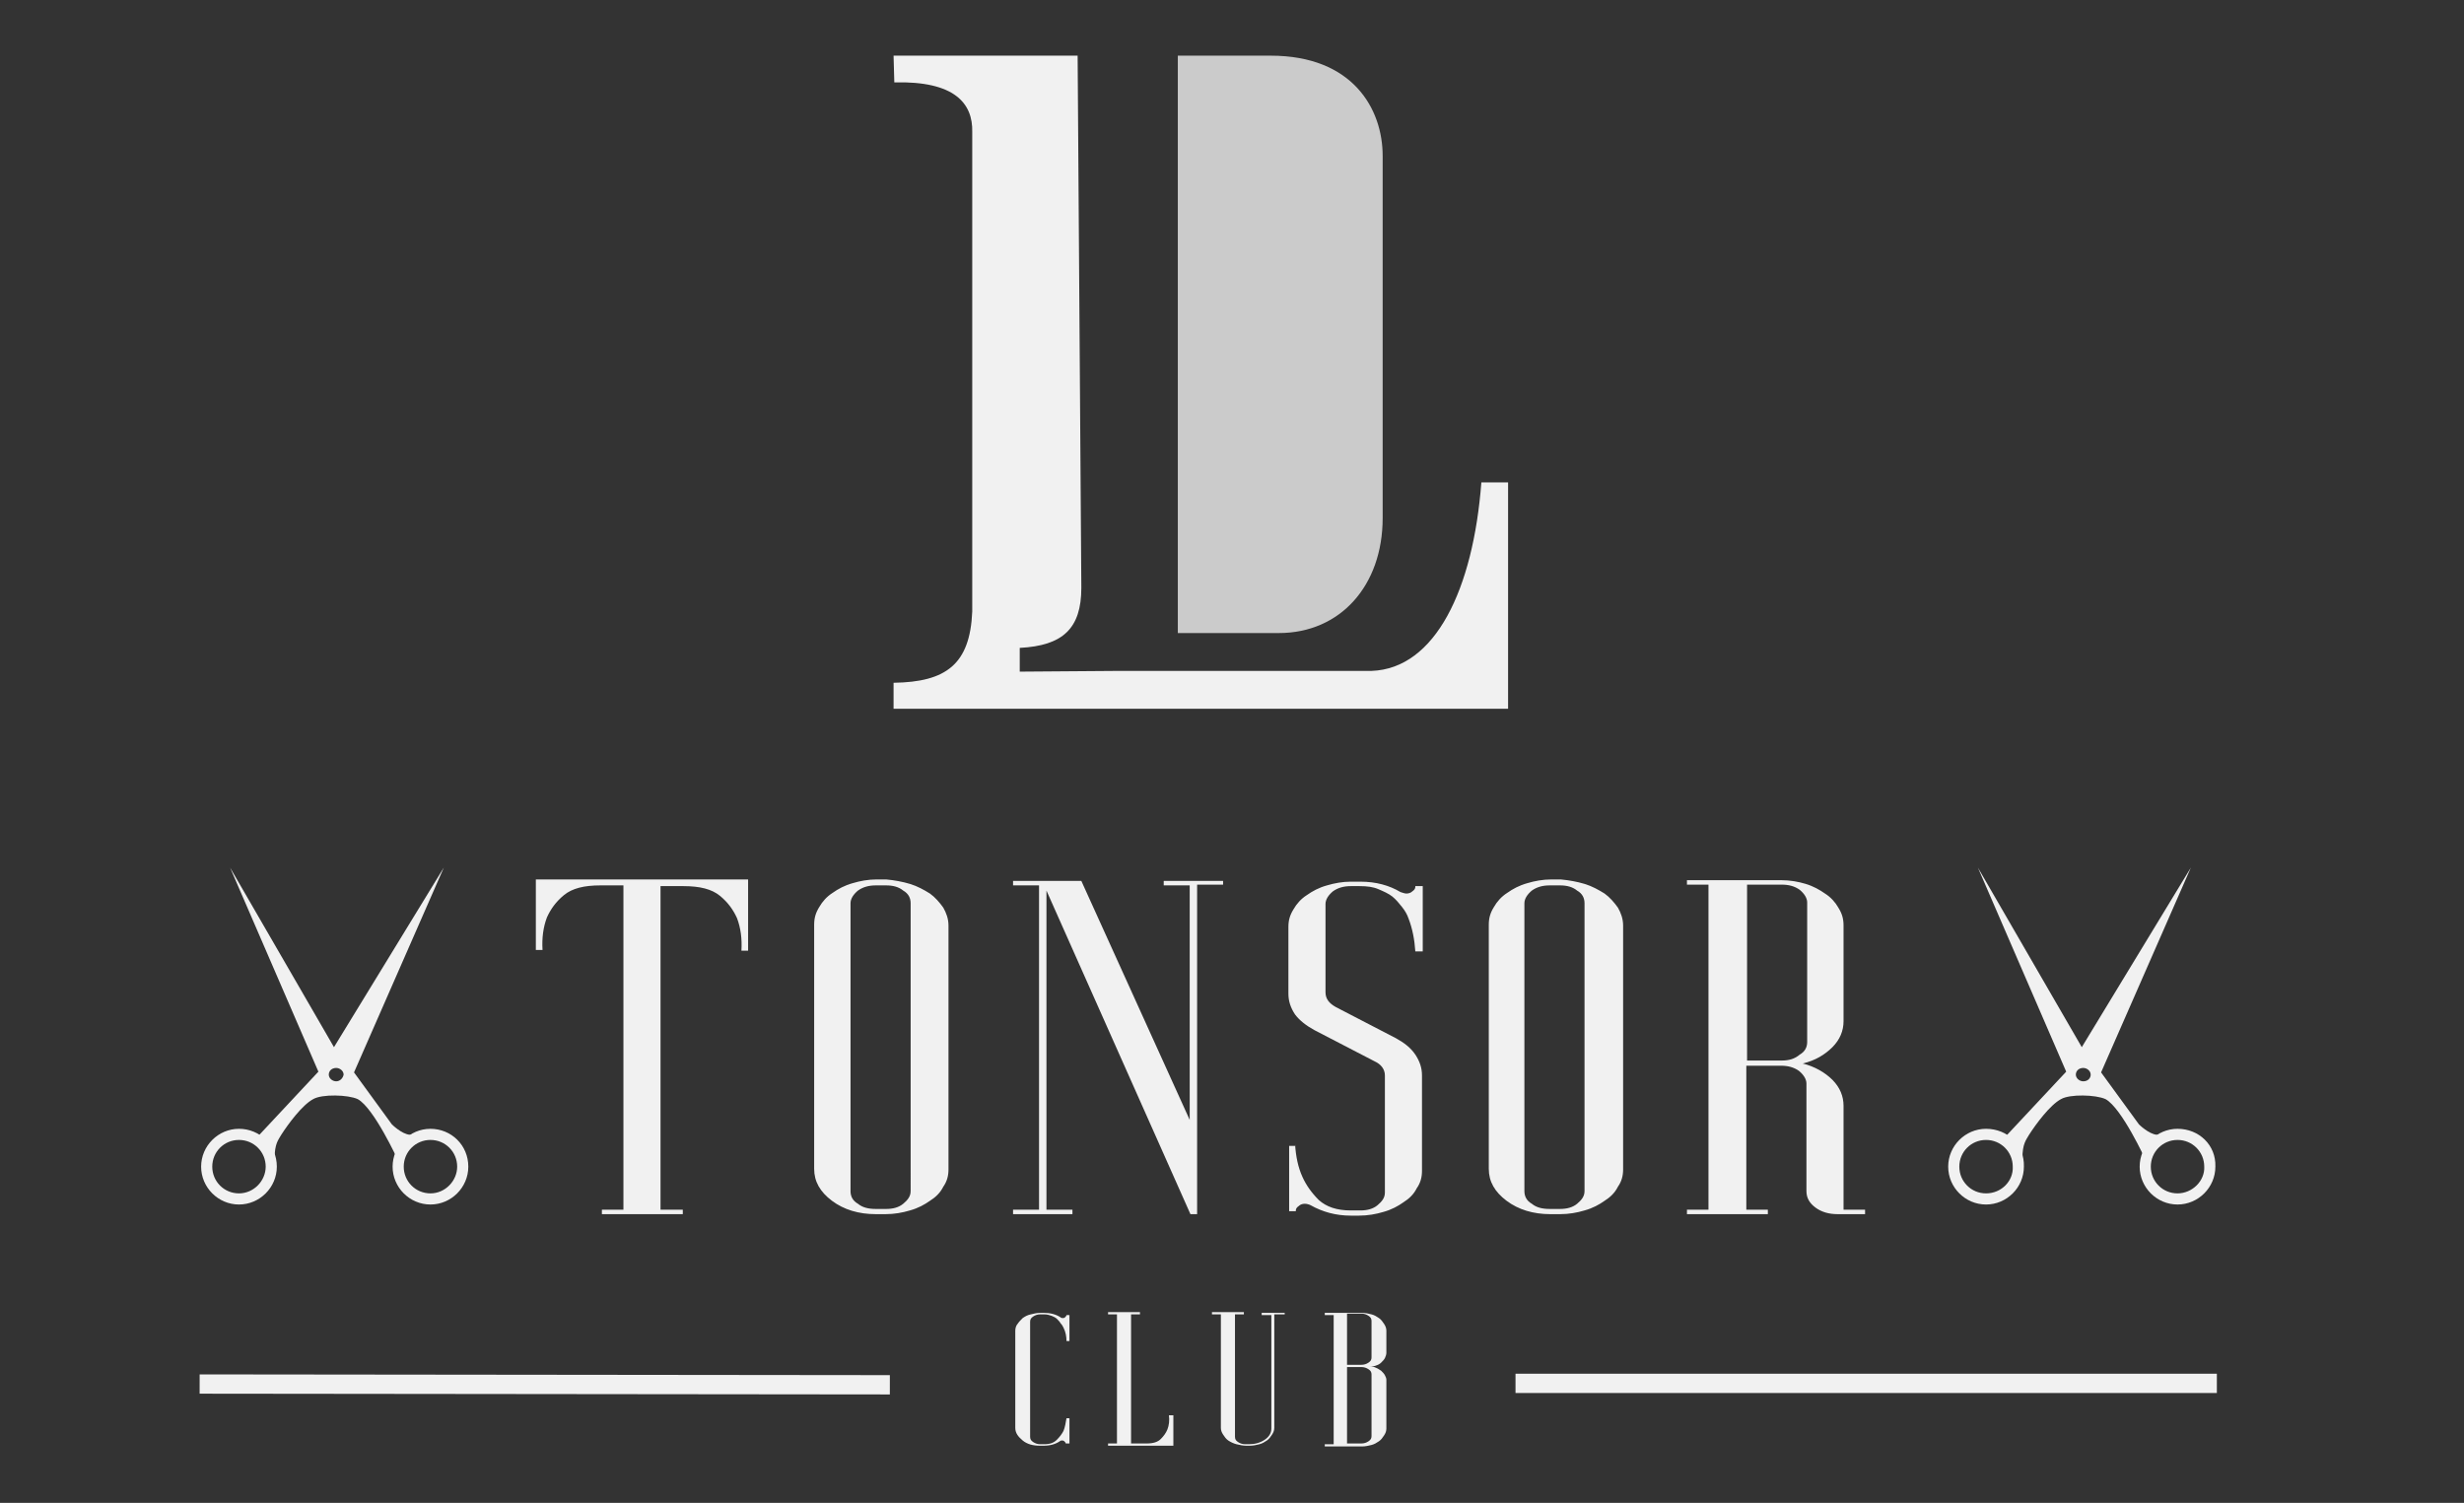
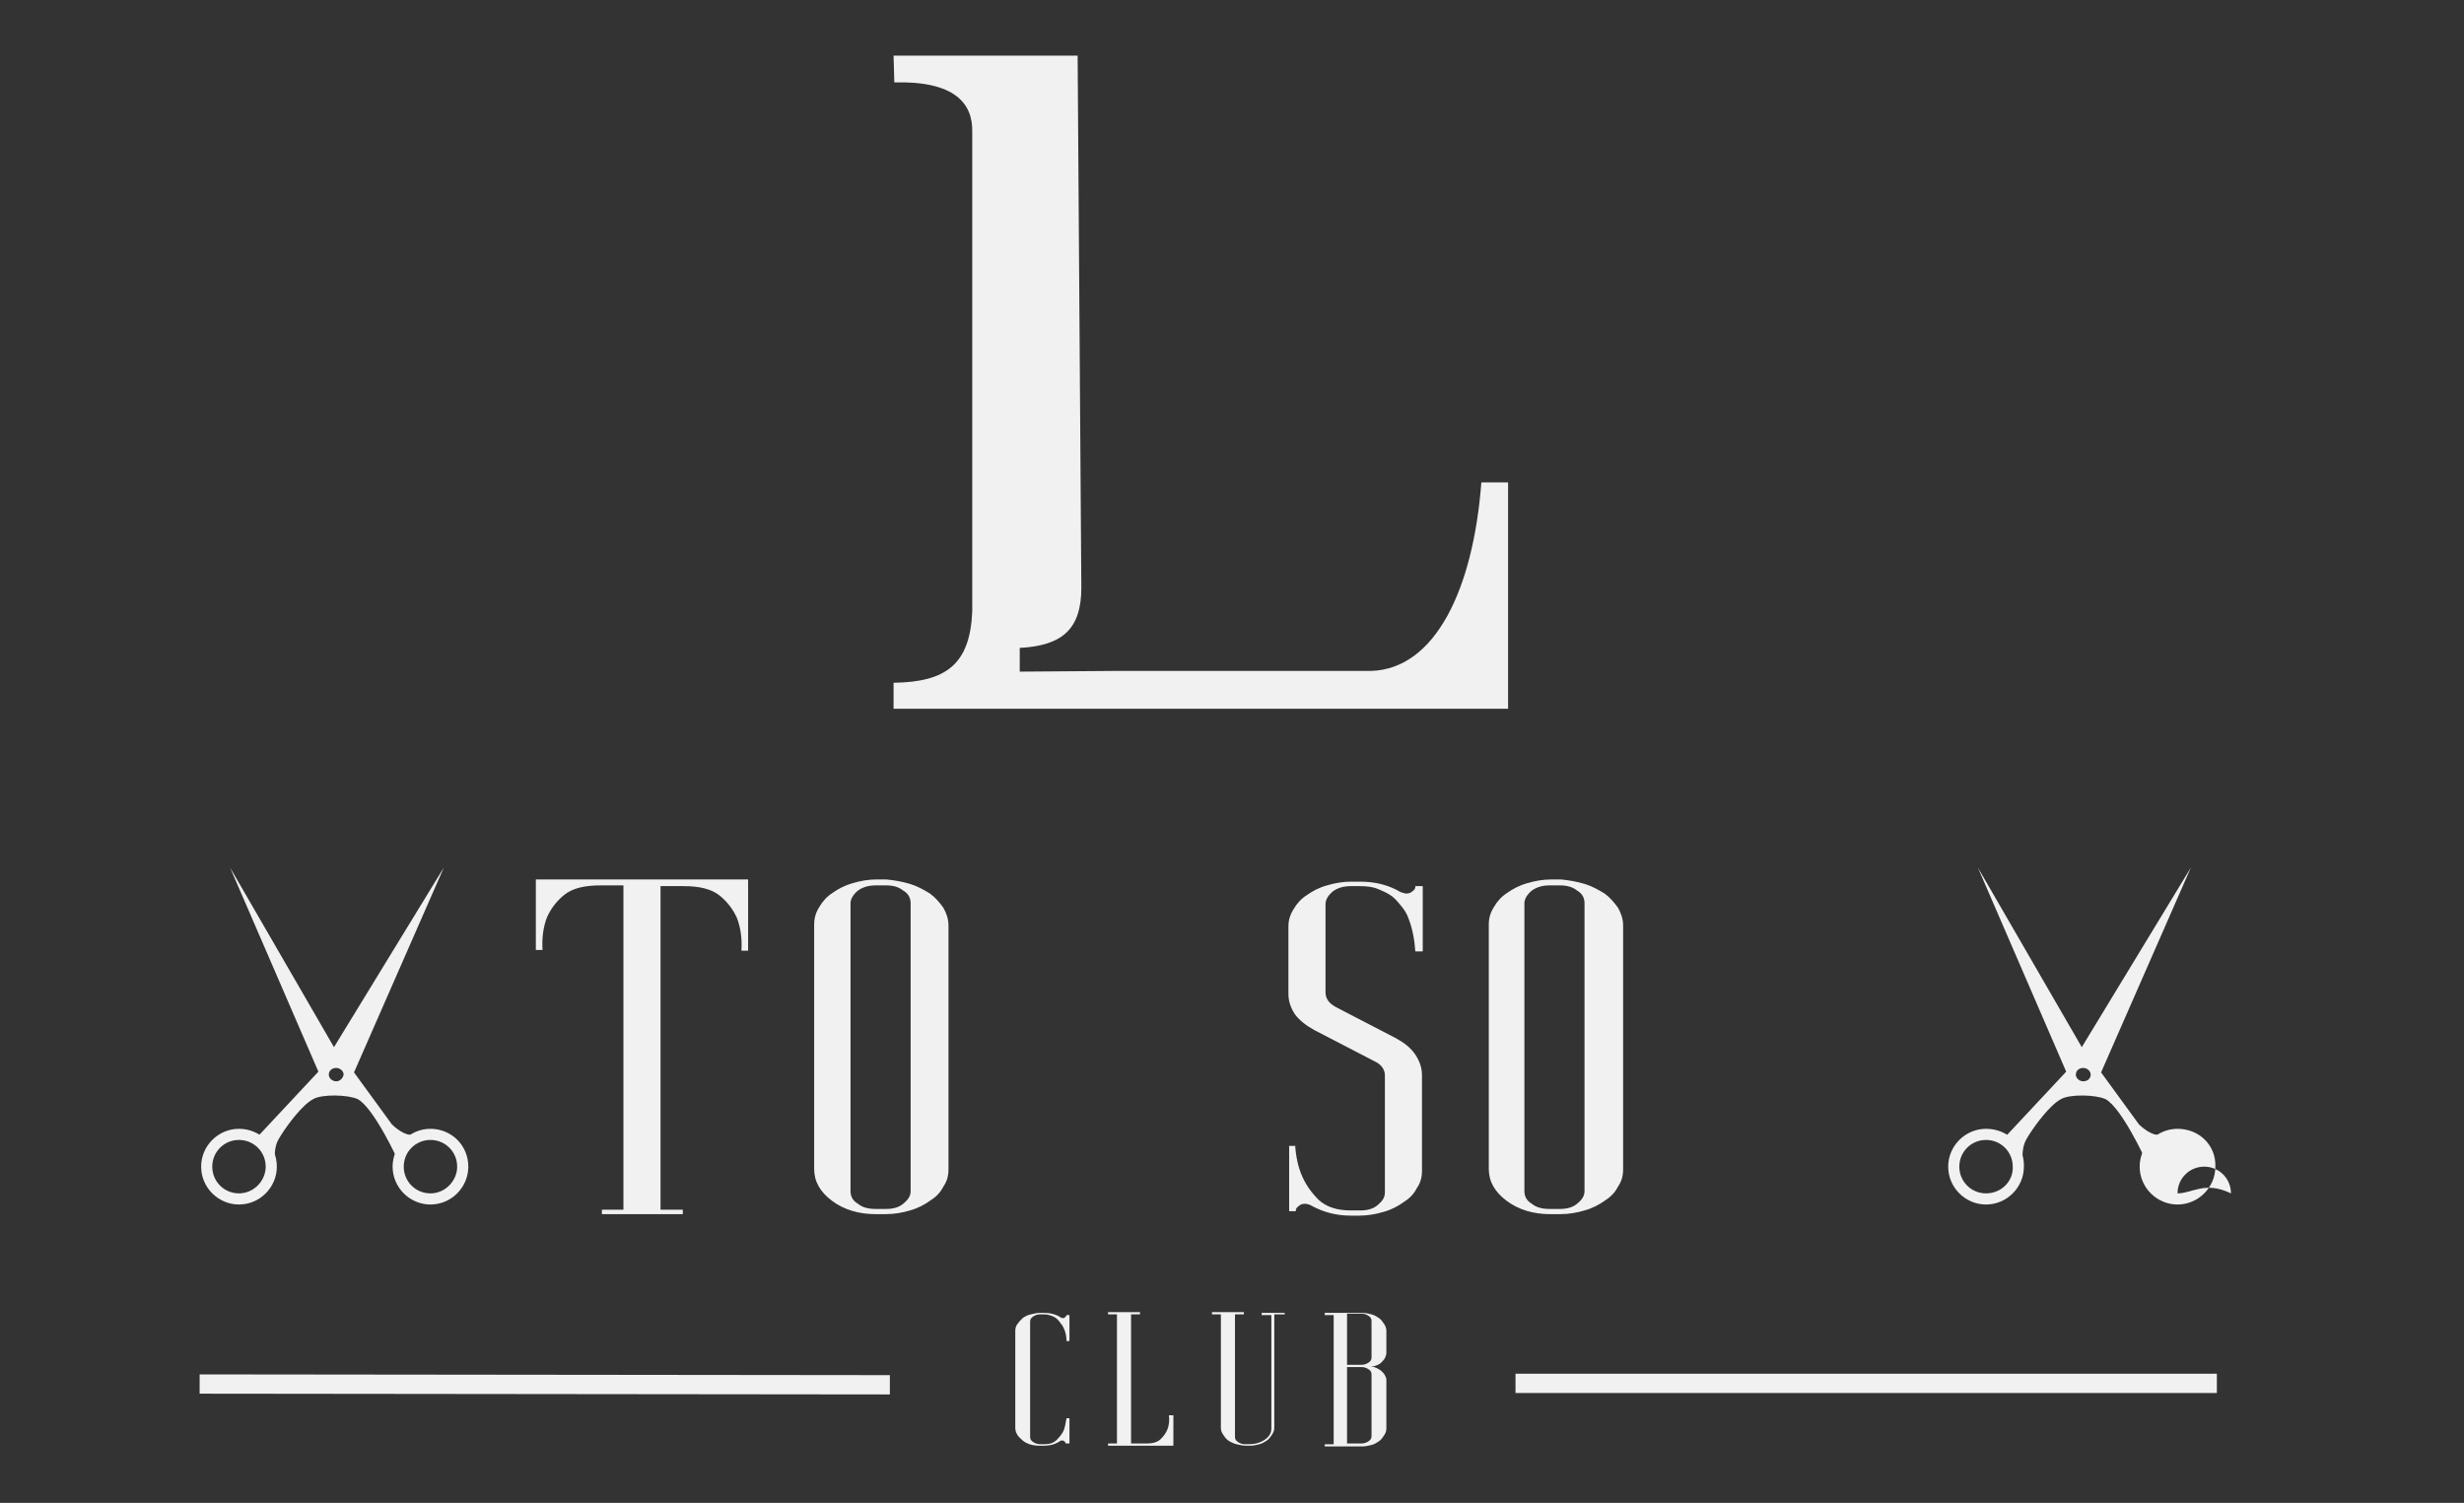
<svg xmlns="http://www.w3.org/2000/svg" version="1.1" id="Layer_1" x="0px" y="0px" viewBox="0 0 332 202.5" style="enable-background:new 0 0 332 202.5;" xml:space="preserve">
  <rect x="0" y="0" width="332" height="202.5" fill="#333333" stroke="none" />
  <style type="text/css">
	.st0{fill:#F1F1F1;}
	.st1{opacity:0.8;fill:#F1F1F1;}
</style>
  <g>
    <path class="st0" d="M120.4,7.5h24.8l0.5,71.7c0,5.5-2.5,7.8-8.3,8.1v3.2l13.3-0.1l34.1,0c8.6-0.3,13.7-11,14.8-25.4h3.6v30.5   h-82.8V92c7.1-0.1,10.3-2.5,10.6-9.6V17.8c0.1-3.9-2.4-6.9-10.5-6.7L120.4,7.5z" />
-     <path class="st1" d="M158.7,7.5l0,77.8h13.6c8.3,0,14-6.4,14-15.5V21c0-6.3-4-13.5-15.1-13.5H158.7z" />
    <rect x="204.2" y="185.1" class="st0" width="94.5" height="2.6" />
    <rect x="72" y="140" transform="matrix(1.084775e-03 -1 1 1.084775e-03 -113.18 259.639)" class="st0" width="2.6" height="93" />
    <g>
      <path class="st0" d="M144,194.5h-0.4v0c0-0.1-0.1-0.2-0.2-0.3c-0.1-0.1-0.2-0.1-0.3-0.1c-0.1,0-0.2,0-0.3,0.1    c-0.6,0.4-1.3,0.6-2.2,0.6h-0.5c-0.9,0-1.7-0.2-2.3-0.7c-0.6-0.5-1-1-1-1.7v-13.1c0-0.3,0.1-0.7,0.3-0.9c0.2-0.3,0.4-0.5,0.7-0.8    c0.3-0.2,0.6-0.4,1.1-0.5c0.4-0.1,0.8-0.2,1.3-0.2h0.5c0.8,0,1.6,0.2,2.2,0.6c0.1,0.1,0.2,0.1,0.3,0.1c0.1,0,0.2,0,0.3-0.1    c0.1-0.1,0.2-0.2,0.2-0.3v0h0.4v3.5h-0.4c0-0.6-0.1-1.2-0.4-1.8c-0.1-0.2-0.2-0.4-0.4-0.6c-0.1-0.2-0.3-0.4-0.5-0.6    c-0.2-0.2-0.5-0.3-0.7-0.4c-0.3-0.1-0.6-0.2-1-0.2h-0.5c-0.4,0-0.7,0.1-1,0.3c-0.3,0.2-0.4,0.4-0.4,0.7v15.5    c0,0.3,0.1,0.5,0.4,0.7c0.3,0.2,0.6,0.3,1,0.3h0.5c0.8,0,1.3-0.2,1.7-0.6c0.4-0.4,0.7-0.8,0.9-1.2c0.2-0.5,0.3-1.1,0.4-1.7h0.4    V194.5z" />
      <path class="st0" d="M158.1,190.7v4.1h-8.8v-0.3h1.2v-17.4h-1.2v-0.3h4.3v0.3h-1.2v17.4h2.1c0.9,0,1.5-0.2,1.9-0.6    c0.4-0.4,0.7-0.8,0.9-1.3c0.2-0.5,0.3-1.2,0.2-1.9H158.1z" />
      <path class="st0" d="M173.1,176.8v0.3h-1.4v15.3c0,0.3-0.1,0.6-0.3,0.9c-0.2,0.3-0.4,0.6-0.7,0.8c-0.3,0.2-0.6,0.4-1,0.5    c-0.4,0.1-0.8,0.2-1.3,0.2h-0.5c-0.4,0-0.9-0.1-1.3-0.2c-0.4-0.1-0.8-0.3-1.1-0.5c-0.3-0.2-0.5-0.5-0.7-0.8    c-0.2-0.3-0.3-0.6-0.3-0.9v-15.3h-1.2v-0.3h4.3v0.3h-1.2v16.5c0,0.3,0.1,0.5,0.4,0.7c0.3,0.2,0.6,0.3,1,0.3h0.5    c0.8,0,1.5-0.2,2.1-0.6c0.6-0.4,0.9-0.9,0.9-1.5v-15.3H170v-0.3H173.1z" />
      <path class="st0" d="M186.8,182.3c0,0.2-0.1,0.5-0.2,0.7c-0.1,0.2-0.3,0.4-0.5,0.6c-0.2,0.2-0.4,0.3-0.7,0.4    c-0.2,0.1-0.5,0.1-0.8,0.1c0.3,0,0.6,0.1,0.8,0.2c0.3,0.1,0.5,0.3,0.7,0.4c0.2,0.2,0.4,0.4,0.5,0.6s0.2,0.4,0.2,0.6v6.6    c0,0.3-0.1,0.6-0.3,0.9c-0.2,0.3-0.4,0.6-0.7,0.8c-0.3,0.2-0.6,0.4-1,0.5c-0.4,0.1-0.8,0.2-1.3,0.2h-5v-0.3h1.2v-17.4h-1.2v-0.3h5    c0.5,0,0.9,0.1,1.3,0.2c0.4,0.1,0.7,0.3,1,0.5c0.3,0.2,0.5,0.5,0.7,0.8c0.2,0.3,0.3,0.6,0.3,0.9V182.3z M184.8,178    c0-0.3-0.1-0.5-0.4-0.7c-0.3-0.2-0.6-0.3-1-0.3h-1.9v6.9h1.9c0.4,0,0.7-0.1,1-0.3c0.3-0.2,0.4-0.4,0.4-0.7V178z M184.8,185.2    c0-0.3-0.1-0.5-0.4-0.7c-0.3-0.2-0.6-0.3-1-0.3h-1.9v10.3h1.9c0.4,0,0.7-0.1,1-0.3c0.3-0.2,0.4-0.4,0.4-0.7V185.2z" />
    </g>
    <g>
      <g>
        <g>
          <path class="st0" d="M32.2,152.1c-2.8,0-5.1,2.3-5.1,5.1c0,2.8,2.3,5.1,5.1,5.1c2.8,0,5.1-2.3,5.1-5.1      C37.3,154.3,35,152.1,32.2,152.1z M32.2,160.8c-2,0-3.6-1.6-3.6-3.6c0-2,1.6-3.6,3.6-3.6c2,0,3.6,1.6,3.6,3.6      C35.8,159.1,34.2,160.8,32.2,160.8z" />
        </g>
        <g>
          <path class="st0" d="M58,152.1c-2.8,0-5.1,2.3-5.1,5.1c0,2.8,2.3,5.1,5.1,5.1c2.8,0,5.1-2.3,5.1-5.1      C63.1,154.3,60.8,152.1,58,152.1z M58,160.8c-2,0-3.6-1.6-3.6-3.6c0-2,1.6-3.6,3.6-3.6c2,0,3.6,1.6,3.6,3.6      C61.6,159.1,60,160.8,58,160.8z" />
        </g>
      </g>
      <g>
        <path class="st0" d="M55.2,152.9c-1.1-0.1-2.4-1.4-2.4-1.4l-5.1-7l12.1-27.6L45,141.1l-14-24.2l11.9,27.5l-8.6,9.2     c0,0,2.7,2.7,2.7,2.5c0-2,0.5-2.5,0.9-3.2c0.9-1.4,2.8-4,4.3-4.8c1.2-0.7,4.7-0.6,6,0c2.2,1.2,5.4,8.2,5.4,8.2     S56.2,152.9,55.2,152.9z M45.3,145.7c-0.5,0-1-0.4-1-0.9c0-0.5,0.4-0.9,1-0.9c0.5,0,1,0.4,1,0.9     C46.2,145.3,45.8,145.7,45.3,145.7z" />
      </g>
    </g>
    <g>
      <g>
        <g>
          <path class="st0" d="M267.6,152.1c-2.8,0-5.1,2.3-5.1,5.1c0,2.8,2.3,5.1,5.1,5.1c2.8,0,5.1-2.3,5.1-5.1      C272.8,154.3,270.5,152.1,267.6,152.1z M267.6,160.8c-2,0-3.6-1.6-3.6-3.6c0-2,1.6-3.6,3.6-3.6c2,0,3.6,1.6,3.6,3.6      C271.3,159.1,269.7,160.8,267.6,160.8z" />
        </g>
        <g>
-           <path class="st0" d="M293.4,152.1c-2.8,0-5.1,2.3-5.1,5.1c0,2.8,2.3,5.1,5.1,5.1c2.8,0,5.1-2.3,5.1-5.1      C298.6,154.3,296.3,152.1,293.4,152.1z M293.4,160.8c-2,0-3.6-1.6-3.6-3.6c0-2,1.6-3.6,3.6-3.6c2,0,3.6,1.6,3.6,3.6      C297.1,159.1,295.4,160.8,293.4,160.8z" />
+           <path class="st0" d="M293.4,152.1c-2.8,0-5.1,2.3-5.1,5.1c0,2.8,2.3,5.1,5.1,5.1c2.8,0,5.1-2.3,5.1-5.1      C298.6,154.3,296.3,152.1,293.4,152.1z M293.4,160.8c0-2,1.6-3.6,3.6-3.6c2,0,3.6,1.6,3.6,3.6      C297.1,159.1,295.4,160.8,293.4,160.8z" />
        </g>
      </g>
      <g>
        <path class="st0" d="M290.6,152.9c-1.1-0.1-2.4-1.4-2.4-1.4l-5.1-7l12.1-27.6l-14.7,24.2l-14-24.2l11.9,27.5l-8.6,9.2     c0,0,2.7,2.7,2.7,2.5c0-2,0.5-2.5,0.9-3.2c0.9-1.4,2.8-4,4.3-4.8c1.2-0.7,4.7-0.6,6,0c2.2,1.2,5.4,8.2,5.4,8.2     S291.7,152.9,290.6,152.9z M280.7,145.7c-0.5,0-1-0.4-1-0.9c0-0.5,0.4-0.9,1-0.9c0.5,0,1,0.4,1,0.9     C281.7,145.3,281.3,145.7,280.7,145.7z" />
      </g>
    </g>
    <g>
      <path class="st0" d="M100.8,118.6v9.5h-0.9c0.1-1.6-0.1-3.1-0.6-4.4c-0.5-1.1-1.2-2.1-2.3-3c-1.1-0.9-2.7-1.3-4.9-1.3h-3.1V163H92    v0.6H81.1V163H84v-43.7h-3.1c-2.2,0-3.8,0.4-4.9,1.3c-1.1,0.9-1.8,1.9-2.3,3c-0.5,1.3-0.7,2.8-0.6,4.4h-0.9v-9.5H100.8z" />
      <path class="st0" d="M122.6,119.1c1,0.3,1.9,0.8,2.7,1.3c0.7,0.5,1.3,1.2,1.8,1.9c0.4,0.7,0.7,1.5,0.7,2.4v32.9    c0,0.8-0.2,1.6-0.7,2.3c-0.4,0.8-1,1.4-1.8,1.9c-0.7,0.5-1.6,1-2.7,1.3c-1,0.3-2.1,0.5-3.3,0.5H118c-2.3,0-4.3-0.6-5.9-1.8    c-1.6-1.2-2.4-2.6-2.4-4.3v-32.9c0-0.9,0.2-1.6,0.7-2.4c0.4-0.7,1-1.4,1.8-1.9c0.7-0.5,1.6-1,2.7-1.3c1-0.3,2.1-0.5,3.2-0.5h1.3    C120.5,118.6,121.6,118.8,122.6,119.1z M122.7,121.7c0-0.7-0.3-1.3-1-1.7c-0.6-0.5-1.4-0.7-2.3-0.7H118c-0.9,0-1.7,0.2-2.4,0.7    c-0.6,0.5-1,1.1-1,1.7v38.8c0,0.7,0.3,1.3,1,1.7c0.6,0.5,1.4,0.7,2.4,0.7h1.4c0.9,0,1.7-0.2,2.3-0.7c0.6-0.5,1-1,1-1.7V121.7z" />
-       <path class="st0" d="M164.8,118.6v0.6h-3.5v44.4h-0.9L141,120v43h3.5v0.6h-8V163h3.5v-43.7h-3.5v-0.6h9.2l14.6,32.2v-31.6h-3.5    v-0.6H164.8z" />
      <path class="st0" d="M174.5,154.2c0.1,1.6,0.4,3.1,1,4.4c0.5,1.1,1.2,2.1,2.2,3.1c1,0.9,2.4,1.4,4.3,1.4h1.3    c0.9,0,1.7-0.2,2.3-0.7c0.6-0.5,1-1,1-1.7v-15.8c0-0.8-0.5-1.5-1.4-1.9l-8.1-4.2c-1.1-0.6-2-1.3-2.6-2.1c-0.6-0.9-0.9-1.8-0.9-2.8    v-9c0-0.9,0.2-1.6,0.7-2.4c0.4-0.7,1-1.4,1.8-1.9c0.7-0.5,1.6-1,2.7-1.3c1-0.3,2.1-0.5,3.2-0.5h1.3c2.1,0,3.9,0.5,5.4,1.4    c0.3,0.1,0.6,0.2,0.8,0.2c0.3,0,0.6-0.1,0.8-0.3c0.3-0.2,0.4-0.4,0.4-0.6v-0.1h1v8.8h-1c-0.1-1.6-0.4-3.1-0.9-4.4    c-0.2-0.6-0.5-1.1-0.9-1.6c-0.4-0.5-0.8-1-1.3-1.4c-0.5-0.4-1.2-0.7-1.9-1c-0.7-0.3-1.5-0.4-2.5-0.4H182c-0.9,0-1.7,0.2-2.4,0.7    c-0.6,0.5-1,1.1-1,1.7v11.9c0,0.9,0.5,1.5,1.4,2l8.1,4.2c1.1,0.6,2,1.3,2.6,2.2c0.6,0.9,0.9,1.8,0.9,2.8v12.9    c0,0.8-0.2,1.6-0.7,2.3c-0.4,0.8-1,1.4-1.8,1.9c-0.7,0.5-1.6,1-2.7,1.3c-1,0.3-2.1,0.5-3.3,0.5H182c-2,0-3.8-0.5-5.4-1.4    c-0.2-0.1-0.5-0.2-0.8-0.2c-0.3,0-0.6,0.1-0.8,0.3c-0.3,0.2-0.4,0.4-0.4,0.6v0.1h-0.9v-8.8H174.5z" />
      <path class="st0" d="M213.5,119.1c1,0.3,1.9,0.8,2.7,1.3c0.7,0.5,1.3,1.2,1.8,1.9c0.4,0.7,0.7,1.5,0.7,2.4v32.9    c0,0.8-0.2,1.6-0.7,2.3c-0.4,0.8-1,1.4-1.8,1.9c-0.7,0.5-1.6,1-2.7,1.3c-1,0.3-2.1,0.5-3.3,0.5h-1.3c-2.3,0-4.3-0.6-5.9-1.8    c-1.6-1.2-2.4-2.6-2.4-4.3v-32.9c0-0.9,0.2-1.6,0.7-2.4c0.4-0.7,1-1.4,1.8-1.9c0.7-0.5,1.6-1,2.7-1.3c1-0.3,2.1-0.5,3.2-0.5h1.3    C211.4,118.6,212.5,118.8,213.5,119.1z M213.5,121.7c0-0.7-0.3-1.3-1-1.7c-0.6-0.5-1.4-0.7-2.3-0.7h-1.4c-0.9,0-1.7,0.2-2.4,0.7    c-0.6,0.5-1,1.1-1,1.7v38.8c0,0.7,0.3,1.3,1,1.7c0.6,0.5,1.4,0.7,2.4,0.7h1.4c0.9,0,1.7-0.2,2.3-0.7c0.6-0.5,1-1,1-1.7V121.7z" />
-       <path class="st0" d="M248.4,163c0-0.2,0-0.4,0-0.5V149c0-1.3-0.5-2.5-1.5-3.5c-1-1-2.4-1.8-4-2.2c1.7-0.4,3-1.2,4-2.2    c1-1,1.5-2.2,1.5-3.5v-12.9c0-0.9-0.2-1.6-0.7-2.4c-0.4-0.7-1-1.4-1.8-1.9c-0.7-0.5-1.6-1-2.6-1.3c-1-0.3-2.1-0.5-3.3-0.5h-12.7    v0.6h2.9V163h-2.9v0.6h10.9V163h-2.9v-19.4h4.7c0.9,0,1.7,0.2,2.4,0.7c0.6,0.5,1,1.1,1,1.7v14.5c0,0.9,0.4,1.6,1.2,2.2    c0.8,0.6,1.8,0.9,3,0.9h0.3h0.5h2.9V163H248.4z M240.1,142.9h-4.7v-23.7h4.7c0.9,0,1.7,0.2,2.4,0.7c0.6,0.5,1,1.1,1,1.7v18.8    c0,0.7-0.3,1.3-1,1.7C241.8,142.7,241,142.9,240.1,142.9z" />
    </g>
  </g>
</svg>